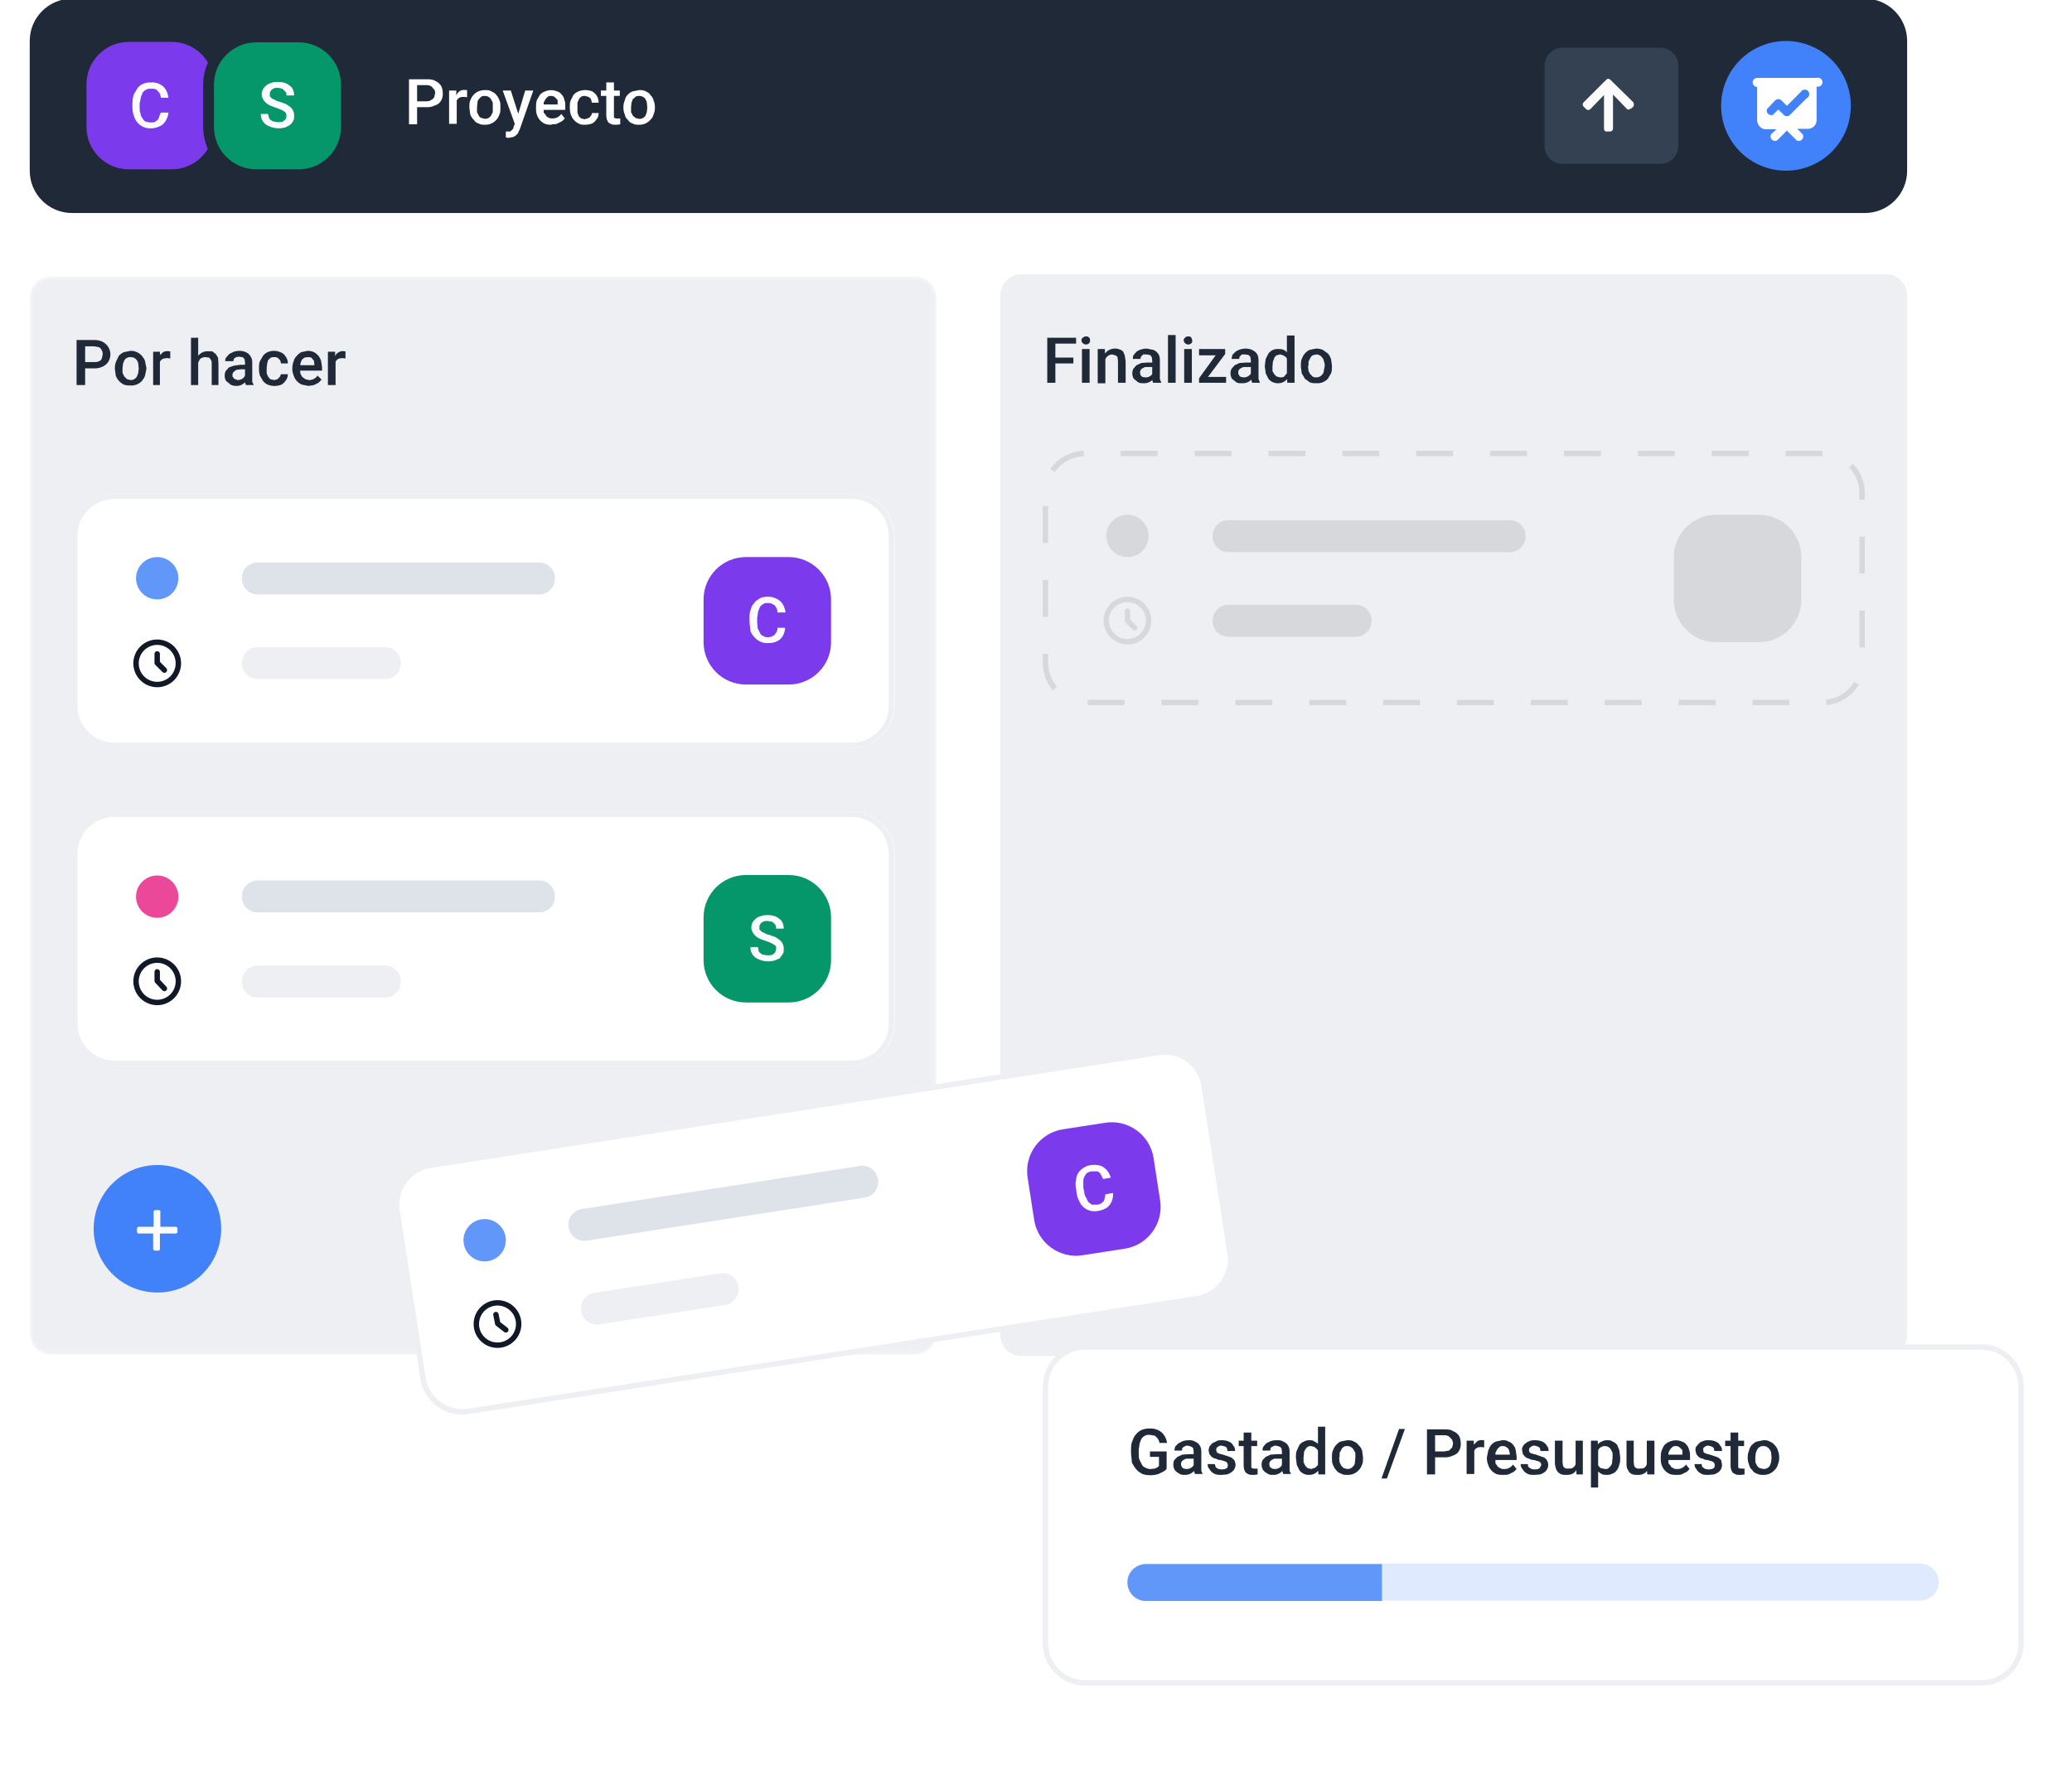
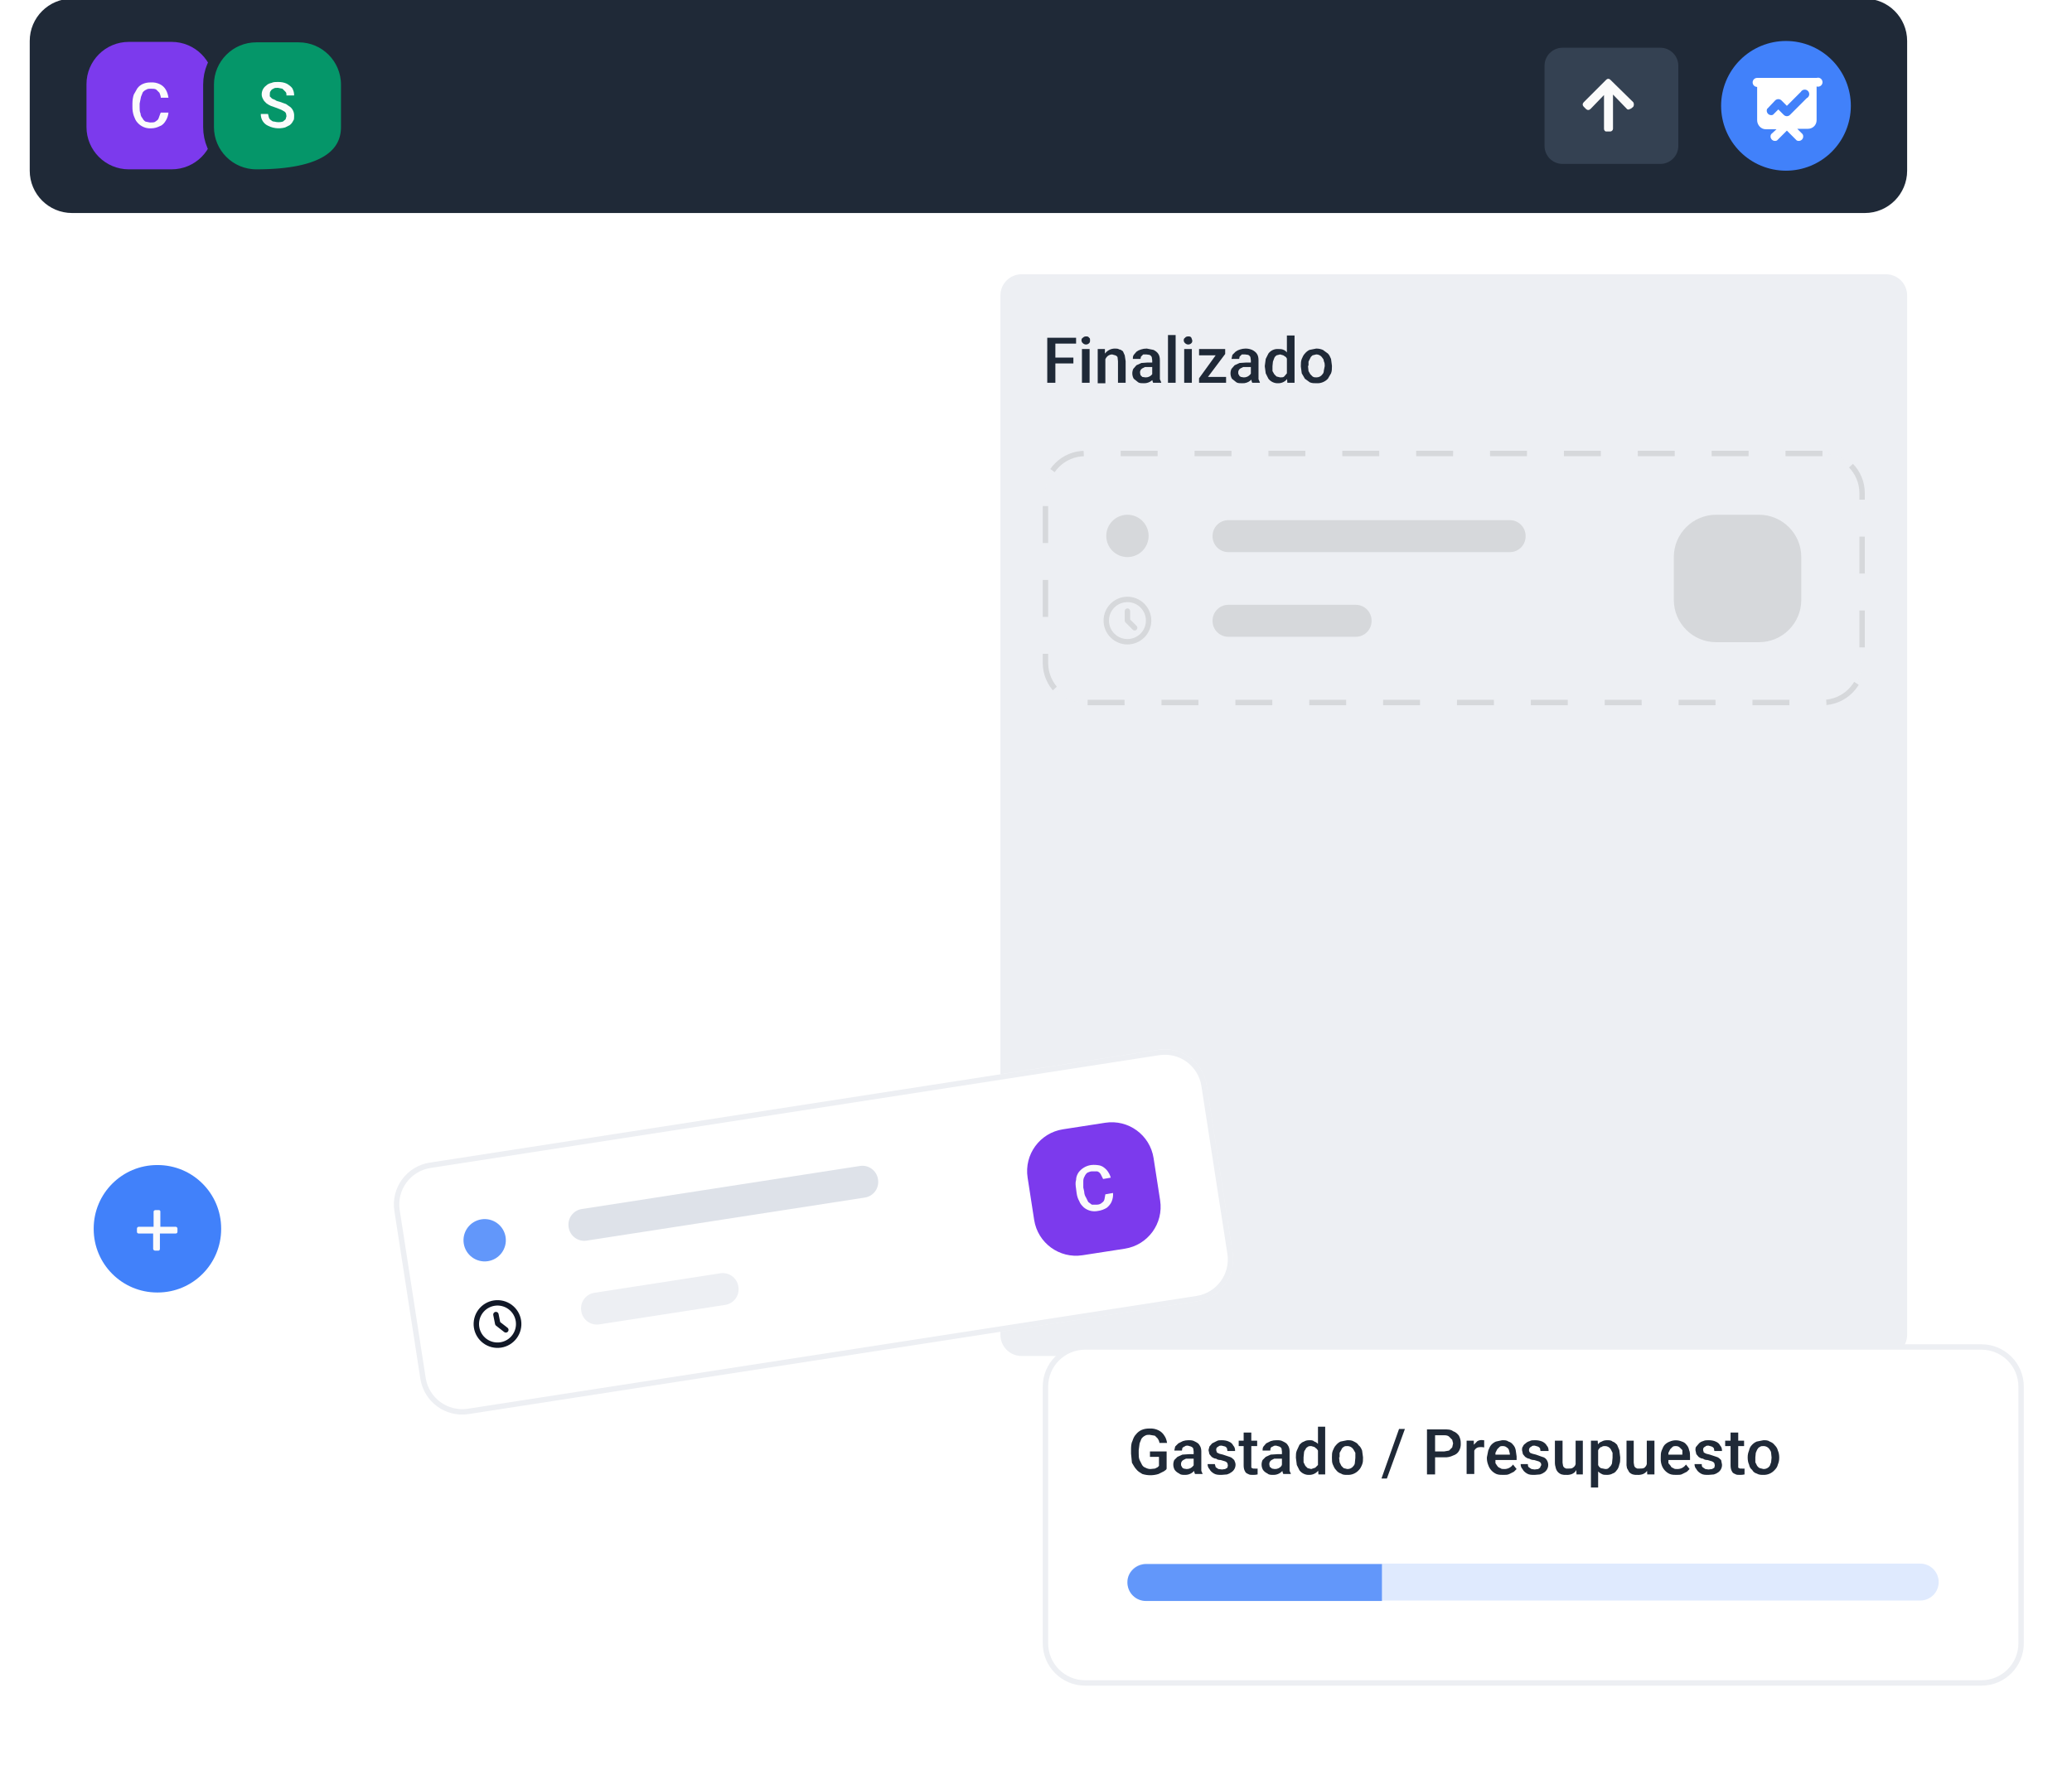
<svg xmlns="http://www.w3.org/2000/svg" width="460" height="392" viewBox="0 0 460 392" fill="none">
  <g clip-path="url(#clip0_2587_2902)">
    <path d="M414 -0.3H16C10.808 -0.3 6.6 3.908 6.6 9.1V37.9C6.6 43.091 10.808 47.3 16 47.3H414C419.191 47.3 423.4 43.091 423.4 37.9V9.1C423.4 3.908 419.191 -0.3 414 -0.3Z" fill="#1F2937" />
    <path d="M38.1 9.3H28.6C23.409 9.3 19.2 13.509 19.2 18.7V28.2C19.2 33.392 23.409 37.6 28.6 37.6H38.1C43.292 37.6 47.5 33.392 47.5 28.2V18.7C47.5 13.509 43.292 9.3 38.1 9.3Z" fill="#7C3AED" />
    <path d="M35.7 25H37.4C37.347 25.64 37.141 26.257 36.8 26.8C36.5 27.3 36.1 27.8 35.5 28C34.9 28.3 34.3 28.5 33.5 28.5C32.934 28.528 32.368 28.425 31.848 28.199C31.328 27.974 30.867 27.632 30.5 27.2C30.1 26.8 29.9 26.2 29.7 25.7C29.487 25.055 29.386 24.379 29.4 23.7V23C29.4 22.3 29.5 21.6 29.7 21L30.5 19.6C30.832 19.152 31.282 18.806 31.8 18.6C32.3 18.4 32.8 18.3 33.5 18.3C34.19 18.258 34.879 18.396 35.5 18.7C36.1 19 36.5 19.4 36.8 19.9C37.1 20.4 37.3 21 37.4 21.7H35.7C35.7 21.3 35.5 20.9 35.4 20.6L34.7 19.9C34.4 19.7 34 19.7 33.5 19.7C33.1 19.7 32.8 19.7 32.5 19.9C32.187 20.029 31.911 20.235 31.7 20.5L31.3 21.5L31 23V23.8C31 24.4 31 24.8 31.2 25.2C31.2 25.6 31.4 26 31.6 26.2C31.8 26.6 32 26.8 32.3 27L33.3 27.2C33.8 27.2 34.3 27.2 34.5 27C34.8 26.8 35.1 26.6 35.2 26.3L35.6 25.2L35.7 25Z" fill="#FBFBFB" />
-     <path d="M66.3 8.2H56.9C51.046 8.2 46.3 12.946 46.3 18.8V28.2C46.3 34.054 51.046 38.8 56.9 38.8H66.3C72.154 38.8 76.9 34.054 76.9 28.2V18.8C76.9 12.946 72.154 8.2 66.3 8.2Z" fill="#059669" stroke="#1F2937" stroke-width="2.4" />
+     <path d="M66.3 8.2H56.9C51.046 8.2 46.3 12.946 46.3 18.8V28.2C46.3 34.054 51.046 38.8 56.9 38.8C72.154 38.8 76.9 34.054 76.9 28.2V18.8C76.9 12.946 72.154 8.2 66.3 8.2Z" fill="#059669" stroke="#1F2937" stroke-width="2.4" />
    <path d="M63.6 25.8L63.5 25.2C63.436 25.043 63.333 24.906 63.2 24.8L62.5 24.4L61.5 24L60.1 23.5C59.745 23.34 59.409 23.138 59.1 22.9C58.8 22.6 58.5 22.3 58.4 22C58.214 21.699 58.11 21.354 58.1 21C58.092 20.61 58.179 20.225 58.353 19.876C58.527 19.528 58.784 19.227 59.1 19C59.4 18.7 59.8 18.5 60.3 18.4C60.7 18.2 61.2 18.2 61.7 18.2C62.4 18.2 63.1 18.3 63.7 18.6C64.2 18.9 64.6 19.2 64.9 19.6C65.2 20.2 65.3 20.6 65.3 21.2H63.6C63.6 20.9 63.6 20.6 63.4 20.4L62.7 19.7L61.7 19.5C61.3 19.5 60.9 19.5 60.7 19.7C60.572 19.739 60.453 19.803 60.349 19.889C60.246 19.975 60.162 20.081 60.1 20.2C59.9 20.4 59.9 20.7 59.9 20.9V21.4L60.4 21.9L61.1 22.2C61.3 22.4 61.7 22.5 62.1 22.6L63.5 23.1L64.5 23.8C64.774 24.053 64.988 24.363 65.127 24.709C65.265 25.055 65.324 25.428 65.3 25.8C65.3 26.2 65.3 26.6 65.1 26.8C64.9 27.2 64.7 27.5 64.3 27.8L63.3 28.3C62.597 28.495 61.86 28.542 61.138 28.439C60.415 28.335 59.721 28.084 59.1 27.7C58.715 27.432 58.404 27.072 58.194 26.653C57.984 26.234 57.883 25.768 57.9 25.3H59.5L59.7 26.1C59.8 26.4 60 26.6 60.2 26.7C60.4 26.9 60.6 27 60.9 27C61.522 27.175 62.179 27.175 62.8 27L63.4 26.5L63.6 25.8Z" fill="#FBFBFB" />
-     <path d="M94.7 23.8H92V22.5H94.7C95.1 22.5 95.5 22.4 95.7 22.2C96 22.1 96.2 21.9 96.4 21.6L96.6 20.7C96.6 20.4 96.6 20.1 96.4 19.9L95.8 19.2C95.47 18.995 95.088 18.891 94.7 18.9H92.6V27.6H90.8V17.6H94.7C95.4 17.6 96.1 17.6 96.7 18C97.2 18.2 97.6 18.6 97.9 19C98.2 19.6 98.3 20.1 98.3 20.7C98.338 21.294 98.199 21.886 97.9 22.4C97.6 22.9 97.2 23.2 96.6 23.4C95.979 23.704 95.29 23.842 94.6 23.8H94.7ZM101.4 21.5V27.5H99.7V20.1H101.3V21.5H101.4ZM103.7 20.1V21.6C103.207 21.481 102.693 21.481 102.2 21.6C101.978 21.678 101.779 21.81 101.622 21.985C101.465 22.16 101.354 22.371 101.3 22.6L101.2 23.3H100.8C100.8 22.8 100.8 22.4 101 22C101 21.6 101.2 21.3 101.4 21C101.6 20.6 101.8 20.4 102.1 20.2C102.496 19.981 102.956 19.91 103.4 20H103.7V20.1ZM104.2 23.9V23.8C104.2 23.2 104.2 22.8 104.4 22.3C104.6 21.8 104.8 21.4 105.1 21.1C105.4 20.753 105.777 20.479 106.2 20.3C106.6 20.1 107.2 20 107.7 20C108.2 20 108.7 20 109.1 20.3C109.6 20.5 109.9 20.7 110.2 21.1C110.5 21.4 110.7 21.8 110.9 22.3C111.1 22.7 111.1 23.3 111.1 23.8V23.9C111.1 24.5 111.1 24.9 110.9 25.4C110.7 25.9 110.5 26.3 110.2 26.6C109.89 26.956 109.505 27.24 109.073 27.43C108.641 27.62 108.172 27.712 107.7 27.7C107.1 27.7 106.7 27.7 106.2 27.4C105.8 27.3 105.4 27 105.2 26.6C104.8 26.3 104.6 25.9 104.4 25.4L104.2 23.9ZM105.9 23.8V24.9L106.3 25.7C106.4 25.9 106.6 26.1 106.9 26.2L107.7 26.4C107.957 26.396 108.209 26.331 108.435 26.209C108.662 26.087 108.855 25.913 109 25.7L109.4 24.9V22.8L109 22C108.855 21.788 108.662 21.613 108.435 21.491C108.209 21.369 107.957 21.304 107.7 21.3C107.3 21.3 107.1 21.3 106.8 21.5L106.3 22C106.1 22.3 106 22.5 106 22.8L105.9 23.8ZM114.6 26.8L116.6 20.1H118.4L115.4 28.7L115.1 29.3C115.1 29.5 114.9 29.7 114.7 29.9C114.505 30.115 114.267 30.286 114 30.4L113 30.6H112.7C112.566 30.571 112.432 30.537 112.3 30.5V29.2C112.4 29.203 112.5 29.203 112.6 29.2H113.3L113.7 28.8C113.9 28.7 114 28.5 114 28.2L114.6 26.8ZM113.4 20.1L115.2 25.7L115.5 27.5L114.4 27.8L111.6 20.1H113.4ZM122.5 27.7C122 27.7 121.5 27.7 121 27.5C120.576 27.312 120.197 27.036 119.887 26.692C119.577 26.347 119.343 25.941 119.2 25.5C119.051 25.049 118.983 24.575 119 24.1V23.8C119 23.3 119 22.8 119.2 22.2L119.9 21C120.211 20.689 120.586 20.45 121 20.3C121.426 20.116 121.885 20.02 122.35 20.02C122.814 20.02 123.274 20.116 123.7 20.3C124.1 20.4 124.5 20.7 124.7 21C125 21.3 125.2 21.7 125.3 22.2C125.5 22.6 125.5 23.1 125.5 23.6V24.4H119.8V23.2H123.8V22.2L123.2 21.6C123 21.4 122.7 21.3 122.3 21.3C122.1 21.3 121.8 21.3 121.6 21.5L121.1 22L120.7 22.8V25L121.2 25.6C121.3 25.9 121.5 26 121.8 26.1C122 26.3 122.3 26.3 122.6 26.3C122.991 26.317 123.38 26.234 123.73 26.059C124.079 25.884 124.379 25.623 124.6 25.3L125.4 26.3L124.8 26.9L123.8 27.4C123.5 27.6 123 27.6 122.5 27.6V27.7ZM129.9 26.4C130.1 26.4 130.4 26.4 130.6 26.2C130.8 26.2 131 26 131.1 25.8C131.3 25.6 131.4 25.4 131.4 25.1H132.9C132.9 25.6 132.8 26.1 132.5 26.4C132.251 26.808 131.908 27.151 131.5 27.4C131 27.6 130.5 27.7 129.9 27.7C129.3 27.7 128.9 27.7 128.4 27.4C128.013 27.208 127.672 26.936 127.4 26.6C127.1 26.3 126.9 25.9 126.7 25.4C126.567 24.945 126.5 24.474 126.5 24V23.7C126.5 23.2 126.5 22.7 126.7 22.3L127.3 21.1C127.6 20.7 128 20.5 128.4 20.3C129.393 19.894 130.506 19.894 131.5 20.3C131.937 20.552 132.297 20.917 132.544 21.357C132.79 21.797 132.913 22.296 132.9 22.8H131.4L131.2 22C131 21.8 130.9 21.6 130.6 21.5L129.9 21.3C129.5 21.3 129.3 21.3 129 21.5C128.8 21.7 128.6 21.8 128.5 22.1L128.2 22.8V25L128.5 25.8L129 26.3L129.9 26.5V26.4ZM137.6 20.1V21.3H133.4V20.1H137.6ZM134.6 18.3H136.3V26.1L136.7 26.3H137.1C137.299 26.323 137.5 26.323 137.7 26.3V27.6C137.339 27.68 136.969 27.714 136.6 27.7C136.2 27.7 135.9 27.7 135.6 27.5C135.3 27.4 135 27.2 134.9 26.9C134.7 26.5 134.6 26.1 134.6 25.6V18.3ZM138.4 23.9V23.8C138.4 23.2 138.5 22.8 138.7 22.3C138.8 21.8 139 21.4 139.3 21.1C139.6 20.753 139.977 20.479 140.4 20.3L141.9 20C142.4 20 142.9 20 143.4 20.3C143.8 20.5 144.2 20.7 144.4 21.1C144.7 21.4 145 21.8 145.1 22.3C145.3 22.7 145.4 23.3 145.4 23.8V23.9C145.4 24.5 145.3 24.9 145.1 25.4C145 25.9 144.7 26.3 144.4 26.6C144.09 26.956 143.705 27.24 143.273 27.43C142.841 27.62 142.372 27.712 141.9 27.7C141.4 27.7 140.9 27.7 140.4 27.4C140 27.3 139.6 27 139.4 26.6C139 26.3 138.8 25.9 138.7 25.4C138.5 25 138.4 24.4 138.4 23.9ZM140.1 23.8V24.9L140.5 25.7L141.1 26.2L141.9 26.4C142.174 26.413 142.446 26.355 142.691 26.233C142.936 26.11 143.146 25.927 143.3 25.7L143.6 24.9L143.7 23.9V23.8L143.6 22.8C143.6 22.5 143.4 22.3 143.3 22C143.146 21.773 142.936 21.59 142.691 21.467C142.446 21.345 142.174 21.287 141.9 21.3C141.6 21.3 141.3 21.3 141.1 21.5L140.5 22L140.2 22.8L140.1 23.8Z" fill="white" />
    <path d="M368.6 10.6H346.9C344.691 10.6 342.9 12.391 342.9 14.6V32.4C342.9 34.609 344.691 36.4 346.9 36.4H368.6C370.81 36.4 372.6 34.609 372.6 32.4V14.6C372.6 12.391 370.81 10.6 368.6 10.6Z" fill="#344152" />
    <path d="M362 24.2L362.6 23.7C362.688 23.548 362.734 23.375 362.734 23.2C362.734 23.024 362.688 22.852 362.6 22.7L357.5 17.7C357.444 17.636 357.374 17.585 357.297 17.55C357.219 17.515 357.135 17.497 357.05 17.497C356.965 17.497 356.881 17.515 356.803 17.55C356.726 17.585 356.656 17.636 356.6 17.7L351.6 22.7C351.3 23 351.3 23.4 351.6 23.7L352.1 24.2C352.4 24.5 352.8 24.5 353.1 24.2L356.1 21.1V28.6C356.1 28.9 356.3 29.2 356.6 29.2H357.5C357.8 29.2 358.1 28.9 358.1 28.6V21L361.1 24.1C361.3 24.4 361.7 24.4 362 24.1V24.2Z" fill="#FBFBFB" />
    <path fill-rule="evenodd" clip-rule="evenodd" d="M396.5 37.9C400.319 37.9 403.981 36.383 406.682 33.682C409.382 30.982 410.9 27.319 410.9 23.5C410.9 19.681 409.382 16.018 406.682 13.318C403.981 10.617 400.319 9.1 396.5 9.1C392.68 9.1 389.018 10.617 386.317 13.318C383.617 16.018 382.1 19.681 382.1 23.5C382.1 27.319 383.617 30.982 386.317 33.682C389.018 36.383 392.68 37.9 396.5 37.9Z" fill="#4181FA" />
    <path fill-rule="evenodd" clip-rule="evenodd" d="M390.1 17.3C389.834 17.3 389.58 17.405 389.392 17.593C389.205 17.78 389.1 18.035 389.1 18.3C389.1 18.565 389.205 18.82 389.392 19.007C389.58 19.195 389.834 19.3 390.1 19.3V26.7C390.1 27.7 390.9 28.7 392 28.7H394.4L393.2 29.8C393.093 29.985 393.049 30.199 393.073 30.412C393.097 30.624 393.188 30.823 393.334 30.979C393.479 31.136 393.67 31.241 393.88 31.281C394.09 31.321 394.307 31.293 394.5 31.2L396.7 29L398.9 31.2C399.092 31.293 399.309 31.321 399.519 31.281C399.729 31.241 399.92 31.136 400.066 30.979C400.211 30.823 400.302 30.624 400.326 30.412C400.351 30.199 400.306 29.985 400.2 29.8L399 28.6H401.4C402.4 28.6 403.3 27.8 403.3 26.7V19.2C403.45 19.249 403.61 19.262 403.766 19.238C403.922 19.214 404.07 19.153 404.198 19.06C404.326 18.967 404.431 18.846 404.502 18.705C404.574 18.564 404.612 18.408 404.612 18.25C404.612 18.092 404.574 17.936 404.502 17.795C404.431 17.654 404.326 17.533 404.198 17.44C404.07 17.347 403.922 17.286 403.766 17.262C403.61 17.238 403.45 17.251 403.3 17.3H390H390.1ZM401.1 21.8C401.241 21.732 401.364 21.632 401.459 21.508C401.555 21.384 401.62 21.239 401.649 21.085C401.678 20.931 401.671 20.772 401.627 20.622C401.584 20.471 401.506 20.333 401.399 20.218C401.293 20.104 401.161 20.015 401.014 19.961C400.867 19.907 400.709 19.887 400.553 19.905C400.398 19.923 400.249 19.977 400.118 20.063C399.987 20.149 399.878 20.264 399.8 20.4L396.7 23.5L395.5 22.3C395.313 22.117 395.061 22.014 394.8 22.014C394.538 22.014 394.287 22.117 394.1 22.3L392.3 24.2C392.227 24.382 392.209 24.581 392.248 24.773C392.288 24.964 392.382 25.14 392.521 25.279C392.659 25.417 392.835 25.512 393.027 25.551C393.219 25.59 393.418 25.573 393.6 25.5L394.8 24.3L396 25.5C396.4 25.9 397 25.9 397.4 25.5L401.1 21.8Z" fill="white" />
    <mask id="mask0_2587_2902" style="mask-type:luminance" maskUnits="userSpaceOnUse" x="6" y="61" width="202" height="240">
-       <path d="M203.2 61.4H11.3C8.704 61.4 6.6 63.504 6.6 66.1V296.1C6.6 298.696 8.704 300.8 11.3 300.8H203.2C205.795 300.8 207.9 298.696 207.9 296.1V66.1C207.9 63.504 205.795 61.4 203.2 61.4Z" fill="white" />
-     </mask>
+       </mask>
    <g mask="url(#mask0_2587_2902)">
      <path d="M203.2 61.4H11.3C8.704 61.4 6.6 63.504 6.6 66.1V296.1C6.6 298.696 8.704 300.8 11.3 300.8H203.2C205.795 300.8 207.9 298.696 207.9 296.1V66.1C207.9 63.504 205.795 61.4 203.2 61.4Z" fill="#EDEFF3" />
      <path d="M20.9 81.8H18.3V80.4H20.9C21.3 80.4 21.7 80.4 22 80.2C22.3 80.1 22.5 79.9 22.6 79.6L22.8 78.7C22.8 78.4 22.8 78.1 22.6 77.8C22.5 77.5 22.3 77.3 22 77.1L20.9 76.9H18.9V85.5H17V75.5H20.8C21.6 75.5 22.2 75.6 22.8 75.9C23.3 76.2 23.8 76.6 24 77C24.331 77.505 24.508 78.096 24.508 78.7C24.508 79.304 24.331 79.895 24 80.4C23.695 80.833 23.281 81.178 22.8 81.4C22.2 81.7 21.6 81.8 20.8 81.8H20.9ZM25.5 81.8C25.5 81.2 25.6 80.7 25.8 80.2L26.4 79C26.701 78.653 27.077 78.379 27.5 78.2L29 77.9C29.5 77.9 30 78 30.4 78.2C30.9 78.4 31.2 78.7 31.5 79C31.8 79.4 32.1 79.8 32.2 80.2L32.5 81.7V81.9L32.2 83.4C32.1 83.8 31.8 84.2 31.5 84.6C31.181 84.938 30.792 85.203 30.36 85.376C29.928 85.548 29.464 85.625 29 85.6C28.5 85.6 28 85.6 27.5 85.4C26.664 84.991 26.019 84.274 25.7 83.4L25.5 81.9V81.8ZM27.2 81.8V82.8L27.6 83.6L28.2 84.2L29 84.4C29.283 84.403 29.562 84.33 29.808 84.189C30.054 84.049 30.258 83.845 30.4 83.6L30.7 82.8L30.8 81.8L30.7 80.8C30.7 80.5 30.5 80.2 30.4 80C30.246 79.773 30.037 79.59 29.791 79.467C29.546 79.344 29.274 79.287 29 79.3C28.7 79.3 28.4 79.3 28.2 79.5C27.9 79.5 27.8 79.8 27.6 80L27.3 80.8L27.2 81.8ZM35.5 79.5V85.5H34V78.1H35.5L35.6 79.5H35.5ZM37.8 78V79.6C37.339 79.5 36.861 79.5 36.4 79.6C36.16 79.663 35.94 79.789 35.764 79.964C35.589 80.14 35.463 80.36 35.4 80.6V81.2H35L35.1 80L35.5 78.9L36.2 78.2C36.596 77.981 37.057 77.91 37.5 78H37.8ZM44 75V85.5H42.4V75H44ZM43.7 81.5H43.2C43.2 81 43.2 80.5 43.4 80.1C43.5 79.7 43.7 79.3 44 79C44.248 78.682 44.567 78.426 44.932 78.252C45.296 78.079 45.696 77.992 46.1 78H47.1L47.9 78.6L48.4 79.4L48.5 80.7V85.5H47V80.7C47 80.4 47 80.1 46.8 79.9C46.725 79.694 46.584 79.518 46.4 79.4L45.6 79.3C45.3 79.3 45.1 79.3 44.8 79.5C44.6 79.5 44.4 79.7 44.3 79.9L43.9 80.7V81.5H43.7ZM54.4 84V80.5L54.3 79.8C54.2 79.578 54.022 79.4 53.8 79.3L53.1 79.2L52.4 79.3L51.9 79.7L51.8 80.2H50C50 79.9 50 79.6 50.2 79.4L50.9 78.6L51.9 78.1C52.288 77.972 52.692 77.905 53.1 77.9C53.7 77.9 54.1 78 54.6 78.2C55 78.4 55.4 78.7 55.6 79.1C55.9 79.5 56 79.9 56 80.5V84.8L56.3 85.4V85.5H54.6C54.512 85.308 54.445 85.106 54.4 84.9V84ZM54.7 81V82H53.5L52.7 82.1C52.4 82.1 52.2 82.3 52.1 82.4C51.943 82.491 51.813 82.622 51.725 82.781C51.637 82.939 51.594 83.119 51.6 83.3C51.6 83.5 51.6 83.7 51.8 83.8C51.8 84 52 84.1 52.2 84.2L52.8 84.4C53.097 84.4 53.389 84.328 53.65 84.188C53.912 84.049 54.135 83.847 54.3 83.6L54.5 83L55.1 83.8L54.8 84.4C54.66 84.621 54.492 84.823 54.3 85C53.812 85.456 53.168 85.706 52.5 85.7C52 85.7 51.5 85.6 51.2 85.4L50.2 84.6C50.009 84.268 49.9 83.895 49.883 83.512C49.865 83.129 49.94 82.748 50.1 82.4L50.8 81.6L51.9 81.2L53.4 81H54.7ZM60.9 84.4L61.6 84.2L62.1 83.7L62.4 83.1H63.9C63.9 83.6 63.8 84 63.5 84.4C63.251 84.808 62.908 85.151 62.5 85.4C61.507 85.806 60.394 85.806 59.4 85.4C59.013 85.208 58.672 84.936 58.4 84.6L57.7 83.4C57.558 82.913 57.49 82.407 57.5 81.9V81.7C57.5 81.2 57.5 80.7 57.7 80.2L58.4 79C58.6 78.7 59 78.4 59.4 78.2C59.8 78 60.4 77.9 60.9 77.9C61.5 77.9 62 78.1 62.5 78.3C62.9 78.5 63.3 78.9 63.5 79.3C63.8 79.7 63.9 80.2 63.9 80.7H62.4L62.2 80L61.7 79.5C61.4 79.3 61.2 79.3 60.9 79.3C60.5 79.3 60.3 79.3 60 79.5L59.5 80L59.3 80.8L59.2 81.7V82.9L59.5 83.6L60 84.2L60.9 84.4ZM68.5 85.7L67 85.4C66.576 85.212 66.197 84.936 65.887 84.592C65.577 84.247 65.343 83.841 65.2 83.4C65.028 82.987 64.927 82.547 64.9 82.1V81.8C64.9 81.2 65 80.7 65.2 80.2C65.3 79.7 65.6 79.3 65.9 79C66.172 78.665 66.513 78.392 66.9 78.2L68.3 77.9C68.8 77.9 69.3 78 69.7 78.2C70.09 78.405 70.433 78.689 70.709 79.033C70.984 79.377 71.185 79.774 71.3 80.2L71.5 81.6V82.3H65.7V81.1H69.8V81L69.7 80.1L69.2 79.5C69 79.3 68.7 79.3 68.3 79.3L67.6 79.4L67 79.9L66.7 80.7L66.6 81.7V82.1L66.7 83L67.1 83.7L67.8 84.2L68.6 84.4C68.974 84.4 69.343 84.31 69.674 84.135C70.005 83.961 70.288 83.709 70.5 83.4L71.4 84.3L70.7 85L69.7 85.5L68.5 85.7ZM74.5 79.5V85.5H72.8V78.1H74.4V79.5H74.5ZM76.7 78V79.6C76.239 79.5 75.761 79.5 75.3 79.6C75.078 79.678 74.879 79.81 74.722 79.985C74.565 80.16 74.454 80.371 74.4 80.6L74.3 81.2H73.9L74 80L74.5 78.9C74.6 78.6 74.9 78.4 75.2 78.2C75.596 77.981 76.057 77.91 76.5 78H76.7Z" fill="#1F2937" />
      <g filter="url(#filter0_d_2587_2902)">
        <path d="M189.2 100.7H25.5C20.308 100.7 16.1 104.909 16.1 110.1V147.8C16.1 152.992 20.308 157.2 25.5 157.2H189.2C194.391 157.2 198.6 152.992 198.6 147.8V110.1C198.6 104.909 194.391 100.7 189.2 100.7Z" fill="white" />
        <path d="M34.899 124.2C37.495 124.2 39.599 122.096 39.599 119.5C39.599 116.904 37.495 114.8 34.899 114.8C32.303 114.8 30.199 116.904 30.199 119.5C30.199 122.096 32.303 124.2 34.899 124.2Z" fill="#6297FA" />
        <path d="M119.699 116H57.199C55.266 116 53.699 117.567 53.699 119.5V119.6C53.699 121.533 55.266 123.1 57.199 123.1H119.699C121.632 123.1 123.199 121.533 123.199 119.6V119.5C123.199 117.567 121.632 116 119.699 116Z" fill="#DEE2E9" />
        <path d="M34.899 136.3V138.3L36.499 139.9M39.599 138.4C39.599 139.647 39.104 140.842 38.223 141.723C37.341 142.605 36.146 143.1 34.899 143.1C33.653 143.1 32.457 142.605 31.576 141.723C30.694 140.842 30.199 139.647 30.199 138.4C30.199 137.154 30.694 135.958 31.576 135.077C32.457 134.195 33.653 133.7 34.899 133.7C36.146 133.7 37.341 134.195 38.223 135.077C39.104 135.958 39.599 137.154 39.599 138.4Z" stroke="#111827" stroke-width="1.2" stroke-linecap="round" stroke-linejoin="round" />
        <path d="M85.499 134.8H57.199C55.266 134.8 53.699 136.367 53.699 138.3V138.4C53.699 140.333 55.266 141.9 57.199 141.9H85.499C87.432 141.9 88.999 140.333 88.999 138.4V138.3C88.999 136.367 87.432 134.8 85.499 134.8Z" fill="#EDEFF3" />
        <path d="M175.099 114.8H165.599C160.408 114.8 156.199 119.009 156.199 124.2V133.7C156.199 138.892 160.408 143.1 165.599 143.1H175.099C180.291 143.1 184.499 138.892 184.499 133.7V124.2C184.499 119.009 180.291 114.8 175.099 114.8Z" fill="#7C3AED" />
        <path d="M172.599 130.5H174.299C174.277 131.131 174.106 131.748 173.799 132.3C173.497 132.822 173.044 133.24 172.499 133.5C171.899 133.8 171.199 133.9 170.499 133.9C169.933 133.928 169.368 133.825 168.848 133.599C168.328 133.374 167.866 133.032 167.499 132.6C167.099 132.2 166.799 131.7 166.599 131.2L166.399 129.2V128.4C166.399 127.6 166.399 127 166.699 126.4C166.799 125.8 167.099 125.4 167.499 124.9C167.799 124.5 168.299 124.2 168.799 123.9C169.299 123.7 169.799 123.6 170.499 123.6C171.198 123.589 171.888 123.762 172.499 124.1C173.099 124.4 173.499 124.8 173.799 125.3C174.099 125.8 174.299 126.4 174.399 127.1H172.599C172.599 126.6 172.499 126.3 172.299 126C172.199 125.7 171.899 125.4 171.599 125.3C171.299 125.1 170.999 125 170.499 125C170.099 125 169.699 125 169.499 125.2C169.174 125.357 168.898 125.599 168.699 125.9L168.299 126.9L168.099 128.4V129.2L168.199 130.6L168.699 131.6C168.799 131.9 169.099 132.2 169.399 132.3C169.699 132.5 169.999 132.6 170.399 132.6C170.899 132.6 171.299 132.5 171.599 132.3C171.899 132.2 172.099 131.9 172.299 131.6C172.499 131.3 172.599 131 172.599 130.6V130.5Z" fill="#FBFBFB" />
        <path d="M189.1 101.3H25.4C20.54 101.3 16.6 105.24 16.6 110.1V147.8C16.6 152.66 20.54 156.6 25.4 156.6H189.1C193.96 156.6 197.9 152.66 197.9 147.8V110.1C197.9 105.24 193.96 101.3 189.1 101.3Z" stroke="#EDEFF3" stroke-width="1.2" />
      </g>
      <g filter="url(#filter1_d_2587_2902)">
        <path d="M189.2 171.3H25.5C20.308 171.3 16.1 175.509 16.1 180.7V218.4C16.1 223.592 20.308 227.8 25.5 227.8H189.2C194.391 227.8 198.6 223.592 198.6 218.4V180.7C198.6 175.509 194.391 171.3 189.2 171.3Z" fill="white" />
        <path d="M34.899 194.9C37.495 194.9 39.599 192.796 39.599 190.2C39.599 187.604 37.495 185.5 34.899 185.5C32.303 185.5 30.199 187.604 30.199 190.2C30.199 192.796 32.303 194.9 34.899 194.9Z" fill="#EC4899" />
        <path d="M119.699 186.6H57.199C55.266 186.6 53.699 188.167 53.699 190.1V190.2C53.699 192.133 55.266 193.7 57.199 193.7H119.699C121.632 193.7 123.199 192.133 123.199 190.2V190.1C123.199 188.167 121.632 186.6 119.699 186.6Z" fill="#DEE2E9" />
-         <path d="M34.899 206.9V208.9L36.499 210.6M39.599 209C39.599 210.247 39.104 211.442 38.223 212.323C37.341 213.205 36.146 213.7 34.899 213.7C33.653 213.7 32.457 213.205 31.576 212.323C30.694 211.442 30.199 210.247 30.199 209C30.199 207.754 30.694 206.558 31.576 205.677C32.457 204.795 33.653 204.3 34.899 204.3C36.146 204.3 37.341 204.795 38.223 205.677C39.104 206.558 39.599 207.754 39.599 209Z" stroke="#111827" stroke-width="1.2" stroke-linecap="round" stroke-linejoin="round" />
        <path d="M85.499 205.5H57.199C55.266 205.5 53.699 207.067 53.699 209V209.1C53.699 211.033 55.266 212.6 57.199 212.6H85.499C87.432 212.6 88.999 211.033 88.999 209.1V209C88.999 207.067 87.432 205.5 85.499 205.5Z" fill="#EDEFF3" />
        <path d="M175.099 185.4H165.599C160.408 185.4 156.199 189.609 156.199 194.8V204.3C156.199 209.491 160.408 213.7 165.599 213.7H175.099C180.291 213.7 184.499 209.491 184.499 204.3V194.8C184.499 189.609 180.291 185.4 175.099 185.4Z" fill="#059669" />
        <path d="M172.299 201.9V201.3C172.207 201.131 172.069 200.992 171.899 200.9L171.199 200.5C170.874 200.347 170.54 200.213 170.199 200.1L168.799 199.6C168.444 199.44 168.108 199.238 167.799 199C167.499 198.7 167.199 198.4 167.099 198.1C166.913 197.799 166.809 197.454 166.799 197.1C166.791 196.711 166.878 196.325 167.052 195.976C167.227 195.628 167.483 195.327 167.799 195.1C168.099 194.8 168.499 194.6 168.999 194.5C169.399 194.3 169.899 194.3 170.399 194.3C171.199 194.3 171.799 194.4 172.399 194.7C172.899 195 173.299 195.3 173.599 195.7C173.899 196.3 173.999 196.7 173.999 197.3H172.299C172.299 197 172.299 196.7 172.099 196.4L171.499 195.8L170.399 195.6C169.999 195.6 169.599 195.6 169.399 195.8C169.271 195.839 169.152 195.903 169.049 195.989C168.946 196.075 168.861 196.181 168.799 196.3C168.599 196.5 168.599 196.8 168.599 197V197.5L169.099 198L169.799 198.3C169.999 198.5 170.399 198.6 170.799 198.7L172.199 199.2L173.199 199.9C173.473 200.153 173.687 200.463 173.826 200.809C173.964 201.156 174.024 201.528 173.999 201.9C173.999 202.3 173.999 202.6 173.799 202.9L173.099 203.9L171.899 204.4C171.211 204.581 170.493 204.62 169.788 204.517C169.084 204.414 168.408 204.17 167.799 203.8C167.415 203.532 167.103 203.172 166.893 202.753C166.684 202.334 166.583 201.869 166.599 201.4H168.299L168.399 202.2C168.499 202.5 168.699 202.7 168.899 202.8C169.099 203 169.299 203.1 169.599 203.1C170.221 203.275 170.878 203.275 171.499 203.1L172.099 202.6L172.299 201.9Z" fill="#FBFBFB" />
        <path d="M189.1 171.9H25.4C20.54 171.9 16.6 175.84 16.6 180.7V218.4C16.6 223.26 20.54 227.2 25.4 227.2H189.1C193.96 227.2 197.9 223.26 197.9 218.4V180.7C197.9 175.84 193.96 171.9 189.1 171.9Z" stroke="#EDEFF3" stroke-width="1.2" />
      </g>
    </g>
    <path d="M418.7 60.9H226.8C224.204 60.9 222.1 63.004 222.1 65.6V296.4C222.1 298.996 224.204 301.1 226.8 301.1H418.7C421.295 301.1 423.4 298.996 423.4 296.4V65.6C423.4 63.004 421.295 60.9 418.7 60.9Z" fill="#EDEFF3" />
    <path d="M234.3 75V85H232.5V75H234.3ZM238.3 79.4V80.7H233.8V79.4H238.3ZM238.9 75V76.3H233.9V75H238.9ZM241.9 77.5V85H240.2V77.5H241.9ZM240.1 75.5C240.1 75.3 240.2 75.1 240.4 75C240.6 74.8 240.8 74.7 241.1 74.7C241.4 74.7 241.6 74.7 241.8 75C242 75.1 242 75.3 242 75.6C242 75.8 242 76 241.8 76.2C241.615 76.388 241.364 76.496 241.1 76.5C240.836 76.496 240.585 76.388 240.4 76.2C240.31 76.128 240.236 76.037 240.184 75.933C240.132 75.829 240.104 75.716 240.1 75.6V75.5ZM245.4 79.1V85.1H243.7V77.5H245.3V79.1H245.4ZM245.1 81H244.6C244.6 80.5 244.6 80 244.8 79.5C244.9 79.1 245.1 78.7 245.4 78.4C245.653 78.087 245.973 77.835 246.337 77.662C246.7 77.489 247.098 77.4 247.5 77.4C247.9 77.4 248.2 77.4 248.5 77.6C248.8 77.6 249 77.8 249.3 78L249.7 78.9L249.9 80.2V85H248.2V80.2L248.1 79.3C247.988 79.11 247.81 78.968 247.6 78.9L246.9 78.7C246.643 78.704 246.391 78.769 246.164 78.891C245.938 79.013 245.745 79.188 245.6 79.4L245.2 80.1L245.1 81ZM255.8 83.5V80L255.7 79.3C255.6 79.078 255.422 78.9 255.2 78.8L254.5 78.7H253.8L253.3 79.2L253.2 79.7H251.5C251.5 79.4 251.5 79.1 251.7 78.8L252.3 78.1C252.599 77.872 252.938 77.703 253.3 77.6C253.719 77.462 254.159 77.394 254.6 77.4L256.1 77.7C256.5 77.9 256.9 78.2 257.1 78.5C257.4 78.9 257.5 79.4 257.5 80V84.2L257.8 84.9V85H256C255.905 84.776 255.838 84.541 255.8 84.3V83.5ZM256 80.5V81.5H254.2L253.6 81.8C253.427 81.898 253.286 82.046 253.197 82.224C253.108 82.402 253.074 82.603 253.1 82.8L253.2 83.3L253.6 83.7L254.3 83.8C254.588 83.812 254.874 83.754 255.135 83.633C255.396 83.511 255.624 83.328 255.8 83.1L256 82.5L256.6 83.3L256.3 83.9C256.129 84.127 255.927 84.329 255.7 84.5C255.223 84.896 254.62 85.109 254 85.1C253.5 85.1 253 85.1 252.7 84.9L251.7 84.1C251.509 83.768 251.4 83.395 251.383 83.012C251.365 82.629 251.44 82.248 251.6 81.9L252.3 81.1L253.4 80.6L254.8 80.5H256.1H256ZM261 74.5V85H259.3V74.4H261V74.5ZM264.6 77.5V85H262.9V77.5H264.6ZM262.8 75.5C262.8 75.3 262.9 75.1 263.1 75C263.2 74.8 263.5 74.7 263.8 74.7C264.1 74.7 264.3 74.7 264.5 75L264.7 75.6C264.7 75.8 264.7 76 264.5 76.2C264.315 76.388 264.064 76.496 263.8 76.5C263.536 76.496 263.285 76.388 263.1 76.2C263.01 76.128 262.936 76.037 262.884 75.933C262.832 75.829 262.804 75.716 262.8 75.6V75.5ZM272.2 83.7V85H266.6V83.7H272.2ZM272 78.6L267.2 85H266.2V84L270.9 77.5H272V78.5V78.6ZM271.4 77.6V78.9H266.2V77.5H271.4V77.6ZM277.7 83.6V80L277.6 79.3C277.5 79.078 277.322 78.9 277.1 78.8L276.4 78.7H275.7L275.2 79.2L275.1 79.7H273.4L273.6 78.8L274.3 78.1C274.599 77.872 274.938 77.703 275.3 77.6C275.687 77.473 276.092 77.405 276.5 77.4C277.1 77.4 277.5 77.5 278 77.7C278.4 77.9 278.8 78.2 279 78.5C279.3 78.9 279.4 79.4 279.4 80V84.2L279.7 84.9V85H278C277.905 84.776 277.838 84.541 277.8 84.3V83.5L277.7 83.6ZM278 80.5V81.5H276L275.4 81.8C275.227 81.898 275.086 82.046 274.997 82.224C274.908 82.402 274.874 82.603 274.9 82.8C274.9 83 274.9 83.1 275.1 83.3C275.1 83.5 275.3 83.6 275.5 83.7L276.1 83.8C276.388 83.812 276.674 83.754 276.935 83.633C277.196 83.511 277.424 83.328 277.6 83.1C277.8 82.9 277.8 82.7 277.8 82.5L278.4 83.3L278.1 83.9C277.96 84.121 277.792 84.323 277.6 84.5C277.097 84.92 276.454 85.134 275.8 85.1C275.3 85.1 274.8 85.1 274.5 84.9L273.5 84.1C273.309 83.768 273.2 83.395 273.183 83.012C273.165 82.629 273.24 82.248 273.4 81.9L274.1 81.1L275.2 80.6L276.7 80.5H278ZM285.7 83.5V74.5H287.4V85H285.8L285.7 83.5ZM280.8 81.4V81.2L281 79.7L281.6 78.5C281.852 78.161 282.186 77.891 282.571 77.717C282.956 77.542 283.379 77.467 283.8 77.5C284.2 77.5 284.6 77.5 285 77.7C285.3 77.8 285.6 78.1 285.8 78.4C286.1 78.7 286.3 79.1 286.4 79.6L286.7 81.1V81.5C286.7 82.1 286.5 82.5 286.4 83C286.3 83.4 286.1 83.8 285.8 84.1C285.567 84.41 285.265 84.662 284.918 84.836C284.571 85.01 284.188 85.1 283.8 85.1C283.38 85.124 282.96 85.045 282.577 84.871C282.194 84.697 281.858 84.432 281.6 84.1L281 82.9L280.8 81.4ZM282.5 81.2V82.4L282.9 83.1L283.4 83.6L284.2 83.8C284.6 83.8 284.9 83.8 285.1 83.6L285.7 82.9L286 81.9V80.7L285.8 79.9C285.734 79.685 285.633 79.482 285.5 79.3L284.9 78.9L284.2 78.7L283.4 78.9C283.2 79.1 283 79.2 282.9 79.5L282.6 80.3L282.5 81.3V81.2ZM288.8 81.4V81.2C288.8 80.7 288.8 80.2 289 79.7C289.2 79.2 289.4 78.8 289.7 78.5C289.972 78.165 290.313 77.892 290.7 77.7L292.2 77.4C292.8 77.4 293.2 77.5 293.7 77.7L294.8 78.5C295.1 78.8 295.3 79.2 295.5 79.7L295.7 81.2V81.4C295.7 81.9 295.7 82.4 295.5 82.9L294.8 84.1C294.481 84.438 294.092 84.703 293.66 84.876C293.229 85.049 292.764 85.125 292.3 85.1C291.7 85.1 291.3 85.1 290.8 84.9L289.7 84.1L289 82.9L288.8 81.4ZM290.4 81.2V81.4L290.5 82.4L290.9 83.1L291.4 83.6C291.7 83.8 291.9 83.8 292.3 83.8C292.557 83.796 292.809 83.731 293.036 83.609C293.262 83.487 293.455 83.312 293.6 83.1C293.8 82.9 293.9 82.6 293.9 82.3L294.1 81.3V81.2C294.1 80.9 294.1 80.6 293.9 80.2C293.896 79.936 293.788 79.685 293.6 79.5C293.458 79.255 293.254 79.051 293.008 78.911C292.762 78.77 292.483 78.698 292.2 78.7L291.4 78.9C291.2 79.1 291 79.2 290.9 79.5L290.5 80.3V81.2H290.4Z" fill="#1F2937" />
    <g opacity="0.1">
      <path d="M404.6 100.7H240.9C236.039 100.7 232.1 104.64 232.1 109.5V147.2C232.1 152.06 236.039 156 240.9 156H404.6C409.46 156 413.4 152.06 413.4 147.2V109.5C413.4 104.64 409.46 100.7 404.6 100.7Z" fill="#EDEFF3" />
      <path d="M250.3 123.7C252.895 123.7 255 121.596 255 119C255 116.404 252.895 114.3 250.3 114.3C247.704 114.3 245.6 116.404 245.6 119C245.6 121.596 247.704 123.7 250.3 123.7Z" fill="black" />
      <path d="M335.199 115.5H272.699C270.766 115.5 269.199 117.067 269.199 119V119.1C269.199 121.033 270.766 122.6 272.699 122.6H335.199C337.132 122.6 338.699 121.033 338.699 119.1V119C338.699 117.067 337.132 115.5 335.199 115.5Z" fill="black" />
      <path d="M250.3 135.7V137.8L251.9 139.4M255 137.8C255 139.046 254.504 140.242 253.623 141.123C252.742 142.005 251.546 142.5 250.3 142.5C249.053 142.5 247.858 142.005 246.976 141.123C246.095 140.242 245.6 139.046 245.6 137.8C245.6 136.553 246.095 135.358 246.976 134.477C247.858 133.595 249.053 133.1 250.3 133.1C251.546 133.1 252.742 133.595 253.623 134.477C254.504 135.358 255 136.553 255 137.8Z" stroke="black" stroke-width="1.2" stroke-linecap="round" stroke-linejoin="round" />
      <path d="M300.999 134.3H272.699C270.766 134.3 269.199 135.867 269.199 137.8V137.9C269.199 139.833 270.766 141.4 272.699 141.4H300.999C302.932 141.4 304.499 139.833 304.499 137.9V137.8C304.499 135.867 302.932 134.3 300.999 134.3Z" fill="black" />
      <path d="M390.5 114.3H381C375.808 114.3 371.6 118.508 371.6 123.7V133.2C371.6 138.391 375.808 142.6 381 142.6H390.5C395.691 142.6 399.9 138.391 399.9 133.2V123.7C399.9 118.508 395.691 114.3 390.5 114.3Z" fill="black" />
      <path d="M388 130H389.8C389.747 130.639 389.541 131.257 389.2 131.8C388.897 132.322 388.444 132.74 387.9 133C387.279 133.304 386.59 133.442 385.9 133.4C385.334 133.428 384.769 133.325 384.248 133.099C383.728 132.874 383.267 132.532 382.9 132.1C382.5 131.7 382.3 131.2 382.1 130.6C381.9 130.1 381.8 129.4 381.8 128.6V127.8C381.8 127.1 381.9 126.5 382.1 125.8L382.9 124.4C383.3 124 383.7 123.6 384.2 123.4C384.7 123.2 385.2 123.1 385.9 123.1C386.59 123.058 387.279 123.196 387.9 123.5C388.5 123.8 388.9 124.2 389.2 124.8C389.5 125.3 389.7 125.8 389.8 126.5H388C388 126.1 387.8 125.7 387.7 125.5C387.5 125.1 387.3 124.9 387 124.7L385.8 124.5C385.4 124.5 385.1 124.5 384.8 124.7C384.475 124.857 384.198 125.099 384 125.4C383.8 125.6 383.7 126 383.6 126.4L383.4 127.8V128.7C383.4 129.2 383.4 129.7 383.6 130.1C383.6 130.5 383.8 130.8 384 131.1L384.7 131.8C385 132 385.3 132 385.7 132C386.2 132 386.7 132 386.9 131.8C387.3 131.6 387.5 131.4 387.6 131.1L388 130.1V130Z" fill="black" />
      <path d="M404.6 100.7H240.9C236.039 100.7 232.1 104.64 232.1 109.5V147.2C232.1 152.06 236.039 156 240.9 156H404.6C409.46 156 413.4 152.06 413.4 147.2V109.5C413.4 104.64 409.46 100.7 404.6 100.7Z" stroke="black" stroke-width="1.2" stroke-dasharray="8.2 8.2" />
    </g>
    <path d="M35 258.7H34.9C27.113 258.7 20.8 265.013 20.8 272.8V272.9C20.8 280.687 27.113 287 34.9 287H35C42.787 287 49.1 280.687 49.1 272.9V272.8C49.1 265.013 42.787 258.7 35 258.7Z" fill="#4181FA" />
    <path d="M39 272.4H35.6V269C35.6 268.9 35.5 268.7 35.3 268.7H34.5C34.3 268.7 34.1 268.9 34.1 269V272.4H30.8C30.6 272.4 30.4 272.6 30.4 272.8V273.5C30.4 273.8 30.6 273.9 30.8 273.9H34V277.3C34 277.5 34.2 277.7 34.4 277.7H35.2C35.4 277.7 35.5 277.5 35.5 277.3V273.9H39C39.2 273.9 39.4 273.8 39.4 273.5V272.8C39.4 272.6 39.2 272.4 39 272.4Z" fill="#FBFBFB" />
    <g filter="url(#filter2_d_2587_2902)">
      <mask id="mask1_2587_2902" style="mask-type:luminance" maskUnits="userSpaceOnUse" x="87" y="224" width="187" height="82">
        <path d="M257.161 224.203L95.388 249.247C90.258 250.041 86.743 254.844 87.537 259.974L93.304 297.23C94.099 302.361 98.901 305.876 104.032 305.082L265.805 280.038C270.935 279.244 274.45 274.441 273.656 269.31L267.888 232.054C267.094 226.924 262.291 223.409 257.161 224.203Z" fill="white" />
      </mask>
      <g mask="url(#mask1_2587_2902)">
        <path d="M257.161 224.203L95.388 249.247C90.258 250.041 86.743 254.844 87.537 259.974L93.304 297.23C94.099 302.361 98.901 305.876 104.032 305.082L265.805 280.038C270.935 279.244 274.45 274.441 273.656 269.31L267.888 232.054C267.094 226.924 262.291 223.409 257.161 224.203Z" fill="white" />
        <path d="M108.319 271.145C110.884 270.748 112.642 268.346 112.245 265.781C111.848 263.216 109.446 261.458 106.881 261.855C104.316 262.252 102.558 264.654 102.955 267.219C103.352 269.784 105.754 271.542 108.319 271.145Z" fill="#6297FA" />
        <path d="M190.923 250.003L129.159 259.565C127.249 259.86 125.94 261.649 126.236 263.559L126.251 263.658C126.547 265.568 128.335 266.877 130.245 266.581L192.009 257.019C193.92 256.724 195.229 254.935 194.933 253.025L194.918 252.926C194.622 251.016 192.834 249.707 190.923 250.003Z" fill="#DEE2E9" />
        <path d="M110.099 283L110.499 285L112.299 286.4M115.099 284.4C115.285 285.633 114.973 286.89 114.232 287.893C113.492 288.896 112.383 289.564 111.149 289.75C109.916 289.936 108.66 289.624 107.656 288.883C106.653 288.142 105.985 287.033 105.799 285.8C105.708 285.189 105.737 284.567 105.886 283.967C106.034 283.368 106.3 282.804 106.666 282.307C107.033 281.81 107.494 281.39 108.023 281.072C108.552 280.753 109.139 280.542 109.749 280.45C110.36 280.358 110.983 280.387 111.582 280.536C112.182 280.685 112.746 280.95 113.243 281.317C113.739 281.684 114.159 282.145 114.478 282.674C114.796 283.203 115.008 283.789 115.099 284.4Z" stroke="#111827" stroke-width="1.2" stroke-linecap="round" stroke-linejoin="round" />
        <path d="M159.926 273.835L131.959 278.165C130.049 278.46 128.74 280.249 129.035 282.159L129.051 282.258C129.346 284.168 131.135 285.477 133.045 285.181L161.012 280.851C162.922 280.556 164.231 278.767 163.935 276.857L163.92 276.758C163.624 274.848 161.836 273.539 159.926 273.835Z" fill="#EDEFF3" />
        <path d="M245.378 240.408L235.99 241.862C230.859 242.656 227.344 247.459 228.138 252.589L229.592 261.977C230.386 267.108 235.189 270.623 240.319 269.829L249.707 268.375C254.838 267.581 258.353 262.778 257.558 257.648L256.105 248.26C255.311 243.129 250.508 239.614 245.378 240.408Z" fill="#7C3AED" />
        <path d="M245.4 256.3L247.1 256C247.156 256.648 247.053 257.3 246.8 257.9C246.6 258.4 246.2 258.9 245.7 259.3C245.2 259.6 244.5 259.9 243.7 260C243.156 260.107 242.595 260.091 242.059 259.953C241.522 259.814 241.023 259.557 240.6 259.2C240.2 258.8 239.8 258.4 239.6 257.8C239.3 257.3 239.1 256.7 239 255.9L238.9 255.1C238.8 254.4 238.7 253.7 238.9 253.1C238.9 252.5 239.1 252 239.4 251.5C239.729 251.043 240.146 250.658 240.627 250.366C241.108 250.074 241.643 249.881 242.2 249.8C243 249.7 243.7 249.8 244.2 249.9C244.9 250.1 245.3 250.5 245.7 250.9C246.1 251.4 246.4 251.9 246.6 252.6L244.9 252.9L244.4 251.9C244.2 251.5 243.9 251.3 243.6 251.2H242.4C242 251.2 241.7 251.4 241.4 251.5C241.135 251.712 240.929 251.987 240.8 252.3C240.595 252.63 240.491 253.012 240.5 253.4V254.8L240.7 255.7C240.7 256.2 240.9 256.7 241.1 257L241.6 258L242.4 258.6H243.5C244 258.6 244.4 258.4 244.6 258.2C244.9 258 245.1 257.8 245.2 257.4L245.4 256.3Z" fill="#FBFBFB" />
      </g>
      <path d="M257.269 224.81L95.496 249.854C90.693 250.597 87.403 255.093 88.146 259.896L93.914 297.153C94.657 301.955 99.153 305.246 103.956 304.503L265.729 279.459C270.532 278.715 273.823 274.219 273.079 269.416L267.312 232.16C266.568 227.357 262.072 224.066 257.269 224.81Z" stroke="#EDEFF3" stroke-width="1.2" />
    </g>
    <g filter="url(#filter3_d_2587_2902)">
      <path d="M439.9 291H240.9C236.039 291 232.1 294.94 232.1 299.8V356.8C232.1 361.66 236.039 365.6 240.9 365.6H439.9C444.76 365.6 448.7 361.66 448.7 356.8V299.8C448.7 294.94 444.76 291 439.9 291Z" fill="white" />
      <path d="M259 314.2V318C259 318.2 258.7 318.4 258.4 318.6L257.2 319.2C256.028 319.568 254.771 319.568 253.6 319.2C253.1 318.9 252.6 318.6 252.3 318.2C251.9 317.8 251.6 317.2 251.3 316.7L251.1 314.7V313.9C251.1 313.2 251.1 312.5 251.4 311.9C251.6 311.3 251.8 310.8 252.2 310.4C252.5 310 253 309.6 253.5 309.4C254 309.2 254.5 309.1 255.2 309.1C255.89 309.058 256.579 309.196 257.2 309.5C257.8 309.8 258.2 310.2 258.5 310.7C258.8 311.1 259 311.7 259.1 312.3H257.4C257.4 312 257.2 311.6 257 311.3L256.4 310.7L255.2 310.5C254.8 310.5 254.5 310.5 254.2 310.7C253.875 310.857 253.598 311.099 253.4 311.4L253 312.4L252.8 313.9V314.6C252.8 315.2 252.8 315.6 253 316.1L253.5 317.1C253.7 317.5 254 317.7 254.3 317.8C254.7 318 255 318.1 255.4 318.1L256.4 318L257 317.7L257.3 317.4V315.4H255.3V314.2H259.1H259ZM265 317.8V314.2L264.9 313.5C264.781 313.315 264.606 313.175 264.4 313.1L263.7 312.9C263.4 312.9 263.2 312.9 263 313.1C262.8 313.1 262.7 313.3 262.5 313.4L262.4 314H260.7L260.9 313.1L261.6 312.4L262.6 311.9C262.987 311.772 263.392 311.705 263.8 311.7C264.4 311.7 264.8 311.7 265.3 312C265.7 312.2 266.1 312.4 266.3 312.8C266.6 313.2 266.7 313.7 266.7 314.2V318.5L267 319.2H265.3C265.212 319.008 265.145 318.806 265.1 318.6V317.8H265ZM265.3 314.8V315.8H263.3L262.7 316.1C262.526 316.198 262.386 316.345 262.297 316.524C262.208 316.702 262.174 316.902 262.2 317.1C262.2 317.2 262.2 317.4 262.4 317.6C262.4 317.8 262.6 317.9 262.8 318L263.4 318.1C263.687 318.112 263.974 318.054 264.235 317.933C264.496 317.811 264.724 317.628 264.9 317.4C265.1 317.2 265.1 317 265.1 316.8L265.7 317.5L265.4 318.1C265.167 318.502 264.832 318.835 264.427 319.064C264.023 319.292 263.564 319.409 263.1 319.4C262.6 319.4 262.1 319.4 261.8 319.1C261.4 318.9 261.1 318.7 260.8 318.3C260.609 317.968 260.5 317.595 260.482 317.212C260.465 316.829 260.539 316.448 260.7 316.1L261.4 315.4L262.5 314.9L264 314.8H265.3ZM272.6 317.3L272.5 316.8C272.381 316.615 272.206 316.475 272 316.4L271 316.1C270.6 316.1 270.2 316 270 315.8C269.6 315.8 269.3 315.6 269 315.4L268.5 314.8L268.3 313.9L268.5 313.1L269.1 312.4L270.1 311.9C270.4 311.7 270.8 311.7 271.2 311.7C271.8 311.7 272.4 311.8 272.8 312C273.3 312.2 273.6 312.5 273.8 312.9C274.1 313.2 274.2 313.6 274.2 314.1H272.5L272.4 313.5C272.308 313.331 272.169 313.192 272 313.1L271.2 312.9C270.9 312.9 270.7 312.9 270.5 313.1C270.343 313.164 270.205 313.268 270.1 313.4C270.038 313.524 270.006 313.661 270.006 313.8C270.006 313.939 270.038 314.076 270.1 314.2C270.1 314.3 270.1 314.4 270.3 314.5L270.7 314.7L271.5 314.9L273 315.4C273.4 315.5 273.7 315.8 274 316.1C274.1 316.4 274.3 316.7 274.3 317.1C274.305 317.436 274.225 317.768 274.067 318.065C273.91 318.362 273.68 318.615 273.4 318.8C273.101 319.028 272.761 319.197 272.4 319.3L271.2 319.4C270.6 319.4 270 319.4 269.5 319.1C269 318.8 268.7 318.5 268.5 318.1C268.2 317.8 268.1 317.4 268.1 317H269.7L269.9 317.7L270.5 318.1L271.3 318.2L272 318.1L272.5 317.8L272.6 317.3ZM279.1 311.8V313H275V311.8H279.2H279.1ZM276.1 310H277.8V317.8L278.2 318H278.6C278.799 318.024 279 318.024 279.2 318V319.3C278.839 319.38 278.469 319.414 278.1 319.4C277.7 319.4 277.4 319.4 277.1 319.2C276.8 319.1 276.5 318.9 276.4 318.6C276.2 318.3 276.1 317.8 276.1 317.3V310ZM284.6 317.8V314.2L284.5 313.5C284.381 313.315 284.206 313.175 284 313.1L283.3 312.9C283 312.9 282.8 312.9 282.6 313.1C282.4 313.1 282.2 313.3 282.1 313.4L282 314H280.3C280.3 313.7 280.3 313.4 280.5 313.1L281.1 312.4L282.1 311.9C282.519 311.762 282.958 311.694 283.4 311.7C284 311.7 284.4 311.7 284.9 312C285.3 312.2 285.7 312.4 285.9 312.8C286.2 313.2 286.3 313.7 286.3 314.2V318.5L286.6 319.2H284.9C284.812 319.008 284.745 318.806 284.7 318.6V317.8H284.6ZM284.9 314.8V315.8H282.9L282.3 316.1C282.126 316.198 281.986 316.345 281.897 316.524C281.808 316.702 281.774 316.902 281.8 317.1L281.9 317.6L282.4 318L283 318.1C283.287 318.112 283.574 318.054 283.835 317.933C284.096 317.811 284.324 317.628 284.5 317.4L284.7 316.8L285.3 317.5L285 318.1C284.767 318.502 284.432 318.835 284.027 319.064C283.623 319.292 283.164 319.409 282.7 319.4C282.2 319.4 281.7 319.4 281.4 319.1C281 318.9 280.7 318.7 280.4 318.3C280.209 317.968 280.1 317.595 280.082 317.212C280.065 316.829 280.139 316.448 280.3 316.1L281 315.4L282.1 314.9L283.6 314.8H284.9ZM292.6 317.8V308.7H294.2V319.3H292.7L292.6 317.7V317.8ZM287.7 315.6V315.5C287.7 314.9 287.7 314.5 287.9 314L288.5 312.7C288.8 312.4 289.1 312.1 289.5 312C289.8 311.8 290.2 311.7 290.7 311.7C291.1 311.7 291.5 311.7 291.8 312C292.2 312.1 292.5 312.4 292.8 312.7L293.3 313.9L293.6 315.4V315.8L293.3 317.3C293.159 317.696 292.956 318.067 292.7 318.4C292.467 318.71 292.165 318.962 291.818 319.136C291.47 319.31 291.088 319.4 290.7 319.4C290.279 319.424 289.86 319.345 289.476 319.171C289.093 318.997 288.758 318.732 288.5 318.4L287.9 317.2L287.7 315.6ZM289.4 315.5V316.6L289.8 317.4L290.3 317.9L291.1 318.1L292 317.8L292.6 317.2L292.9 316.2V315L292.7 314.2C292.604 313.977 292.468 313.774 292.3 313.6L291.8 313.2L291.1 313C290.8 313 290.5 313 290.3 313.2C290.18 313.261 290.075 313.346 289.989 313.449C289.903 313.552 289.838 313.671 289.8 313.8C289.611 313.985 289.503 314.236 289.5 314.5L289.4 315.5ZM295.7 315.6V315.5C295.7 314.9 295.7 314.5 295.9 314C296.1 313.5 296.3 313.1 296.6 312.8C296.871 312.464 297.213 312.192 297.6 312L299.1 311.7C299.7 311.7 300.1 311.7 300.6 312C301 312.2 301.4 312.4 301.6 312.8C302 313.1 302.2 313.5 302.4 314L302.6 315.5V315.6C302.6 316.2 302.6 316.6 302.4 317.1C302.2 317.6 302 318 301.7 318.3C301.379 318.67 300.978 318.961 300.527 319.152C300.077 319.343 299.588 319.428 299.1 319.4C298.6 319.4 298.1 319.4 297.7 319.1C297.3 319 296.9 318.7 296.6 318.3C296.3 318 296.1 317.6 295.9 317.1C295.7 316.7 295.7 316.1 295.7 315.6ZM297.3 315.5V315.6L297.4 316.6L297.8 317.4L298.3 317.9L299.1 318.1C299.373 318.113 299.646 318.055 299.891 317.933C300.136 317.81 300.346 317.627 300.5 317.4C300.7 317.2 300.8 316.9 300.8 316.6L300.9 315.6V314.5L300.5 313.8C300.358 313.555 300.154 313.351 299.908 313.211C299.662 313.07 299.383 312.997 299.1 313C298.8 313 298.5 313 298.3 313.2C298.18 313.261 298.075 313.346 297.989 313.449C297.903 313.552 297.838 313.671 297.8 313.8L297.4 314.5V315.5H297.3ZM311.9 309.2L307.9 320.2H306.7L310.6 309.2H311.9ZM320.5 315.5H318V314.2H320.6L321.7 314L322.4 313.3L322.6 312.4L322.4 311.6L321.7 310.9C321.5 310.7 321.1 310.6 320.7 310.6H318.6V319.3H316.8V309.3H320.6C321.4 309.3 322.1 309.3 322.6 309.7C323.2 309.9 323.6 310.3 323.9 310.7C324.2 311.3 324.3 311.8 324.3 312.4C324.338 312.994 324.199 313.585 323.9 314.1C323.6 314.6 323.2 314.9 322.6 315.1C321.979 315.404 321.29 315.542 320.6 315.5H320.5ZM327.3 313.2V319.2H325.6V311.8H327.2V313.2H327.3ZM329.5 311.8V313.3C329.038 313.2 328.561 313.2 328.1 313.3C327.878 313.378 327.679 313.51 327.522 313.685C327.364 313.86 327.254 314.071 327.2 314.3L327.1 315H326.7L326.8 313.7L327.2 312.7L328 311.9C328.395 311.681 328.856 311.61 329.3 311.7H329.5V311.8ZM333.7 319.4C333.2 319.4 332.7 319.4 332.2 319.2C331.776 319.012 331.397 318.736 331.087 318.392C330.776 318.047 330.542 317.641 330.4 317.2C330.216 316.755 330.115 316.281 330.1 315.8V315.5L330.4 314C330.6 313.5 330.8 313 331.1 312.7C331.381 312.401 331.722 312.162 332.1 312L333.5 311.7C334.1 311.7 334.5 311.7 334.9 312C335.3 312.1 335.7 312.4 335.9 312.7C336.2 313 336.4 313.4 336.5 313.9L336.7 315.3V316.1H331V314.9H335.2V314.7L335 313.9C334.961 313.771 334.897 313.652 334.811 313.549C334.725 313.446 334.619 313.361 334.5 313.3C334.3 313.1 334 313 333.6 313C333.3 313 333.1 313 332.9 313.2L332.4 313.7L332 314.5V316.8L332.4 317.4C332.6 317.7 332.8 317.8 333.1 317.9C333.3 318.1 333.6 318.1 333.9 318.1C334.29 318.117 334.679 318.034 335.029 317.859C335.379 317.684 335.679 317.423 335.9 317.1L336.7 318.1L336.1 318.7L335.1 319.2C334.7 319.4 334.3 319.4 333.8 319.4H333.7ZM342.2 317.3L342.1 316.8C341.981 316.615 341.806 316.475 341.6 316.4L340.6 316.1C340.212 316.109 339.829 316.005 339.5 315.8C339.2 315.8 338.9 315.6 338.6 315.4L338.1 314.8L337.9 313.9C337.9 313.6 337.9 313.3 338.1 313.1C338.2 312.8 338.4 312.6 338.7 312.4C338.9 312.2 339.2 312 339.6 311.9C339.9 311.7 340.3 311.7 340.8 311.7C341.4 311.7 341.9 311.8 342.4 312C342.8 312.2 343.2 312.5 343.4 312.9C343.7 313.2 343.8 313.6 343.8 314.1H342L341.9 313.5C341.781 313.315 341.606 313.175 341.4 313.1L340.7 312.9C340.4 312.9 340.2 312.9 340 313.1C339.843 313.164 339.705 313.268 339.6 313.4C339.522 313.516 339.472 313.649 339.455 313.788C339.438 313.927 339.453 314.068 339.5 314.2L339.7 314.5L340.2 314.7L341 314.9L342.4 315.4C342.9 315.5 343.2 315.8 343.4 316.1C343.677 316.529 343.779 317.047 343.686 317.549C343.593 318.051 343.312 318.499 342.9 318.8C342.601 319.028 342.261 319.197 341.9 319.3L340.7 319.4C340 319.4 339.5 319.4 339 319.1C338.5 318.8 338.2 318.5 338 318.1C337.7 317.8 337.6 317.4 337.6 317H339.2C339.2 317.3 339.2 317.5 339.4 317.7L340 318.1L340.7 318.2L341.5 318.1L341.9 317.8L342.1 317.3H342.2ZM349.8 317.5V311.8H351.4V319.3H350L349.9 317.5H349.8ZM350 316H350.6C350.6 316.5 350.6 317 350.4 317.4L349.9 318.4C349.7 318.8 349.4 319 349 319.2C348.586 319.362 348.142 319.43 347.7 319.4C347.363 319.423 347.025 319.389 346.7 319.3C346.397 319.199 346.123 319.028 345.9 318.8C345.657 318.549 345.485 318.238 345.4 317.9C345.262 317.481 345.194 317.041 345.2 316.6V311.8H346.9V316.7L347 317.3C347 317.5 347.2 317.7 347.3 317.8L347.7 318H348.1C348.6 318 349 318 349.2 317.8C349.5 317.6 349.7 317.4 349.8 317L350 316ZM354.8 313.3V322.2H353.2V311.8H354.7L354.8 313.3ZM359.7 315.5V315.6C359.7 316.2 359.7 316.6 359.5 317.1C359.4 317.6 359.2 318.1 358.9 318.4C358.7 318.7 358.4 319 358 319.1C357.7 319.3 357.2 319.4 356.8 319.4C356.3 319.4 355.9 319.4 355.6 319.2C355.2 319 354.9 318.8 354.6 318.4C354.387 318.092 354.219 317.755 354.1 317.4L353.8 315.9V315.3L354.1 313.8C354.3 313.4 354.4 313 354.7 312.7C354.9 312.4 355.2 312.1 355.6 312C355.9 311.8 356.3 311.7 356.8 311.7C357.2 311.7 357.7 311.7 358 312C358.4 312.1 358.7 312.4 359 312.7L359.5 313.9L359.7 315.5ZM358 315.6V314.5L357.6 313.7C357.462 313.481 357.269 313.302 357.042 313.179C356.814 313.056 356.558 312.995 356.3 313C356 313 355.8 313 355.6 313.2C355.3 313.2 355.2 313.4 355 313.6C354.867 313.782 354.765 313.984 354.7 314.2L354.5 315V316.3L354.8 317.2C354.9 317.5 355.1 317.7 355.4 317.9L356.4 318.1C356.6 318.1 356.9 318.1 357.1 317.9L357.6 317.4C357.8 317.1 357.9 316.9 357.9 316.6L358 315.6ZM365.6 317.6V311.8H367.3V319.3H365.7L365.6 317.5V317.6ZM365.8 316H366.4C366.4 316.5 366.4 317 366.2 317.4L365.7 318.4C365.5 318.8 365.2 319 364.8 319.2C364.386 319.362 363.942 319.43 363.5 319.4C363.163 319.423 362.825 319.389 362.5 319.3C362.197 319.199 361.923 319.028 361.7 318.8L361.2 317.9C361.095 317.475 361.062 317.036 361.1 316.6V311.8H362.7V316.7L362.8 317.3C362.8 317.5 363 317.7 363.1 317.8L363.5 318H363.9C364.4 318 364.8 318 365.1 317.8C365.3 317.6 365.5 317.4 365.6 317C365.8 316.7 365.8 316.4 365.8 316ZM372.2 319.4C371.7 319.4 371.2 319.4 370.7 319.2C370.276 319.012 369.897 318.736 369.587 318.392C369.276 318.047 369.042 317.641 368.9 317.2C368.75 316.749 368.683 316.275 368.7 315.8V315.5C368.7 315 368.7 314.5 368.9 314C369.1 313.5 369.3 313 369.6 312.7C369.911 312.389 370.286 312.15 370.7 312C371.126 311.816 371.585 311.72 372.05 311.72C372.514 311.72 372.973 311.816 373.4 312C373.8 312.1 374.2 312.4 374.4 312.7C374.7 313 374.9 313.4 375 313.9C375.2 314.3 375.2 314.9 375.2 315.3V316.1H369.5V314.9H373.5V313.9L372.9 313.3C372.7 313.1 372.4 313 372 313C371.8 313 371.5 313 371.3 313.2L370.8 313.7L370.4 314.5V316.8L370.9 317.4C371 317.7 371.2 317.8 371.5 317.9C371.7 318.1 372 318.1 372.3 318.1C372.69 318.117 373.079 318.034 373.429 317.859C373.779 317.684 374.079 317.423 374.3 317.1L375.1 318.1L374.5 318.7L373.5 319.2C373.2 319.4 372.7 319.4 372.2 319.4ZM380.7 317.3L380.6 316.8C380.481 316.615 380.306 316.475 380.1 316.4L379.1 316.1C378.7 316.1 378.3 316 378.1 315.8C377.7 315.8 377.4 315.6 377.1 315.4L376.6 314.8L376.4 313.9C376.4 313.6 376.4 313.3 376.6 313.1L377.2 312.4C377.4 312.2 377.7 312 378.1 311.9C378.5 311.7 378.9 311.7 379.3 311.7C379.9 311.7 380.5 311.8 380.9 312C381.4 312.2 381.7 312.5 381.9 312.9C382.2 313.2 382.3 313.6 382.3 314.1H380.6L380.5 313.5C380.381 313.315 380.206 313.175 380 313.1L379.3 312.9C379 312.9 378.8 312.9 378.6 313.1C378.443 313.164 378.305 313.268 378.2 313.4C378.138 313.524 378.106 313.661 378.106 313.8C378.106 313.939 378.138 314.076 378.2 314.2C378.2 314.3 378.2 314.4 378.4 314.5L378.8 314.7L379.6 314.9L381.1 315.4C381.5 315.5 381.8 315.8 382.1 316.1L382.3 317.1C382.316 317.427 382.251 317.753 382.112 318.05C381.972 318.346 381.762 318.604 381.5 318.8C381.201 319.028 380.861 319.197 380.5 319.3L379.3 319.4C378.6 319.4 378.1 319.4 377.6 319.1C377.1 318.8 376.8 318.5 376.6 318.1C376.3 317.8 376.2 317.4 376.2 317H377.8C377.8 317.3 377.8 317.5 378 317.7L378.6 318.1L379.3 318.2L380.1 318.1L380.6 317.8L380.7 317.3ZM387.2 311.8V313H383V311.8H387.2ZM384.2 310H385.9V317.8L386.3 318H386.7C386.899 318.024 387.1 318.024 387.3 318V319.3C386.939 319.38 386.569 319.414 386.2 319.4C385.8 319.4 385.5 319.4 385.2 319.2C384.9 319.1 384.6 318.9 384.5 318.6C384.3 318.3 384.2 317.8 384.2 317.3V310ZM388 315.6V315.5C388 314.9 388.1 314.5 388.3 314C388.4 313.5 388.6 313.1 388.9 312.8C389.2 312.453 389.577 312.179 390 312L391.5 311.7C392 311.7 392.5 311.7 392.9 312C393.4 312.2 393.7 312.4 394 312.8C394.3 313.1 394.6 313.5 394.7 314C394.9 314.4 395 315 395 315.5V315.6C395 316.2 394.9 316.6 394.7 317.1C394.6 317.6 394.3 318 394 318.3C393.69 318.656 393.305 318.94 392.873 319.13C392.441 319.32 391.972 319.412 391.5 319.4C391 319.4 390.5 319.4 390 319.1C389.6 319 389.2 318.7 389 318.3C388.6 318 388.4 317.6 388.3 317.1C388.1 316.7 388 316.1 388 315.6ZM389.7 315.5V316.6L390.1 317.4C390.3 317.6 390.4 317.8 390.7 317.9L391.5 318.1C391.773 318.113 392.046 318.055 392.291 317.933C392.536 317.81 392.746 317.627 392.9 317.4L393.2 316.6L393.3 315.6V315.5L393.2 314.5C393.2 314.2 393 314 392.9 313.8C392.758 313.555 392.554 313.351 392.308 313.211C392.062 313.07 391.783 312.997 391.5 313C391.2 313 390.9 313 390.7 313.2C390.4 313.3 390.3 313.5 390.1 313.8L389.8 314.5L389.7 315.5Z" fill="#1F2937" />
      <path d="M426.3 339.1H254.4C252.135 339.1 250.3 340.936 250.3 343.2C250.3 345.464 252.135 347.3 254.4 347.3H426.3C428.564 347.3 430.4 345.464 430.4 343.2C430.4 340.936 428.564 339.1 426.3 339.1Z" fill="#6297FA" fill-opacity="0.2" />
      <path d="M250.3 343.2C250.3 341 252.2 339.2 254.5 339.2H306.8V347.4H254.5C253.945 347.414 253.392 347.314 252.877 347.108C252.361 346.902 251.892 346.593 251.5 346.2C251.107 345.808 250.798 345.339 250.592 344.823C250.386 344.308 250.286 343.755 250.3 343.2Z" fill="#6297FA" />
      <path d="M439.9 291H240.9C236.039 291 232.1 294.94 232.1 299.8V356.8C232.1 361.66 236.039 365.6 240.9 365.6H439.9C444.76 365.6 448.7 361.66 448.7 356.8V299.8C448.7 294.94 444.76 291 439.9 291Z" stroke="#EDEFF3" stroke-width="1.2" />
    </g>
  </g>
  <defs>
    <filter id="filter0_d_2587_2902" x="7" y="100.6" width="200.6" height="74.5" filterUnits="userSpaceOnUse" color-interpolation-filters="sRGB">
      <feFlood flood-opacity="0" result="BackgroundImageFix" />
      <feColorMatrix in="SourceAlpha" type="matrix" values="0 0 0 0 0 0 0 0 0 0 0 0 0 0 0 0 0 0 127 0" result="hardAlpha" />
      <feOffset dy="8.9" />
      <feGaussianBlur stdDeviation="4.5" />
      <feColorMatrix type="matrix" values="0 0 0 0 0.828 0 0 0 0 0.835 0 0 0 0 0.846 0 0 0 0.3 0" />
      <feBlend mode="normal" in2="BackgroundImageFix" result="effect1_dropShadow_2587_2902" />
      <feBlend mode="normal" in="SourceGraphic" in2="effect1_dropShadow_2587_2902" result="shape" />
    </filter>
    <filter id="filter1_d_2587_2902" x="7" y="171.2" width="200.6" height="74.5" filterUnits="userSpaceOnUse" color-interpolation-filters="sRGB">
      <feFlood flood-opacity="0" result="BackgroundImageFix" />
      <feColorMatrix in="SourceAlpha" type="matrix" values="0 0 0 0 0 0 0 0 0 0 0 0 0 0 0 0 0 0 127 0" result="hardAlpha" />
      <feOffset dy="8.9" />
      <feGaussianBlur stdDeviation="4.5" />
      <feColorMatrix type="matrix" values="0 0 0 0 0.828 0 0 0 0 0.835 0 0 0 0 0.846 0 0 0 0.3 0" />
      <feBlend mode="normal" in2="BackgroundImageFix" result="effect1_dropShadow_2587_2902" />
      <feBlend mode="normal" in="SourceGraphic" in2="effect1_dropShadow_2587_2902" result="shape" />
    </filter>
    <filter id="filter2_d_2587_2902" x="78.425" y="223.991" width="204.359" height="99.117" filterUnits="userSpaceOnUse" color-interpolation-filters="sRGB">
      <feFlood flood-opacity="0" result="BackgroundImageFix" />
      <feColorMatrix in="SourceAlpha" type="matrix" values="0 0 0 0 0 0 0 0 0 0 0 0 0 0 0 0 0 0 127 0" result="hardAlpha" />
      <feOffset dy="8.9" />
      <feGaussianBlur stdDeviation="4.5" />
      <feColorMatrix type="matrix" values="0 0 0 0 0.828 0 0 0 0 0.835 0 0 0 0 0.846 0 0 0 0.3 0" />
      <feBlend mode="normal" in2="BackgroundImageFix" result="effect1_dropShadow_2587_2902" />
      <feBlend mode="normal" in="SourceGraphic" in2="effect1_dropShadow_2587_2902" result="shape" />
    </filter>
    <filter id="filter3_d_2587_2902" x="223.5" y="290.4" width="233.8" height="91.9" filterUnits="userSpaceOnUse" color-interpolation-filters="sRGB">
      <feFlood flood-opacity="0" result="BackgroundImageFix" />
      <feColorMatrix in="SourceAlpha" type="matrix" values="0 0 0 0 0 0 0 0 0 0 0 0 0 0 0 0 0 0 127 0" result="hardAlpha" />
      <feOffset dy="8.1" />
      <feGaussianBlur stdDeviation="4" />
      <feColorMatrix type="matrix" values="0 0 0 0 0.828 0 0 0 0 0.835 0 0 0 0 0.846 0 0 0 0.3 0" />
      <feBlend mode="normal" in2="BackgroundImageFix" result="effect1_dropShadow_2587_2902" />
      <feBlend mode="normal" in="SourceGraphic" in2="effect1_dropShadow_2587_2902" result="shape" />
    </filter>
    <clipPath id="clip0_2587_2902">
      <rect width="460" height="392" fill="white" />
    </clipPath>
  </defs>
</svg>